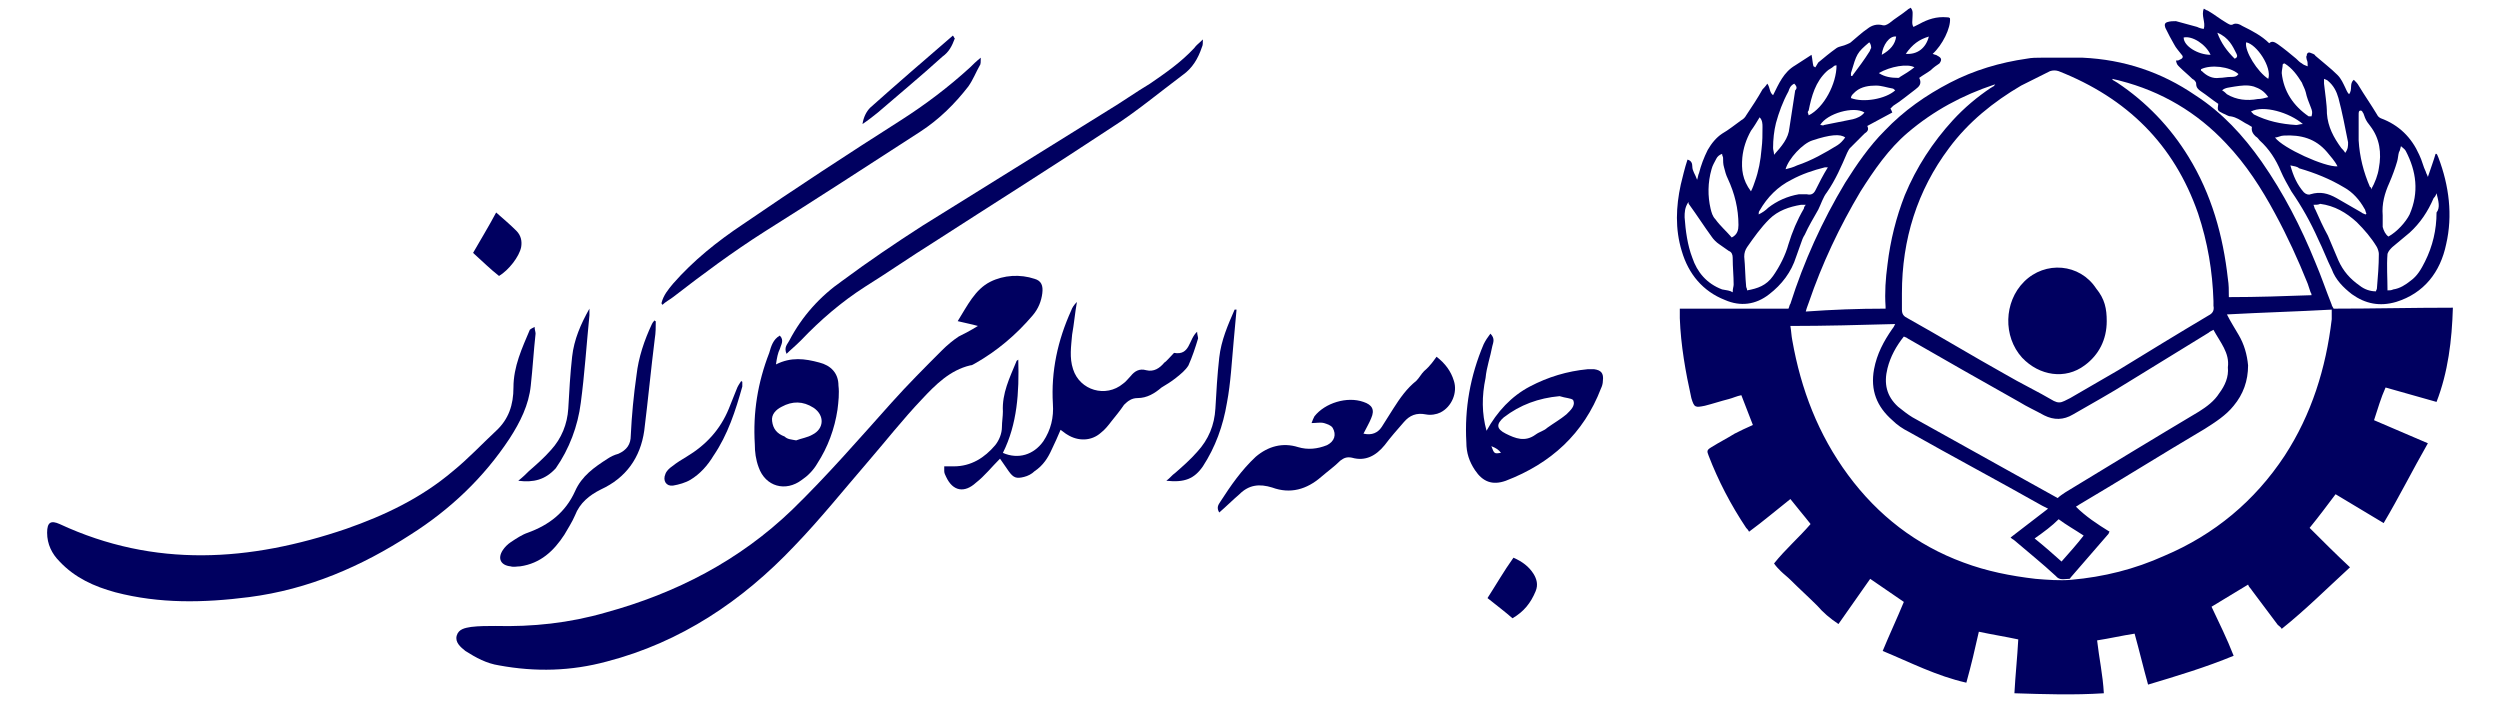
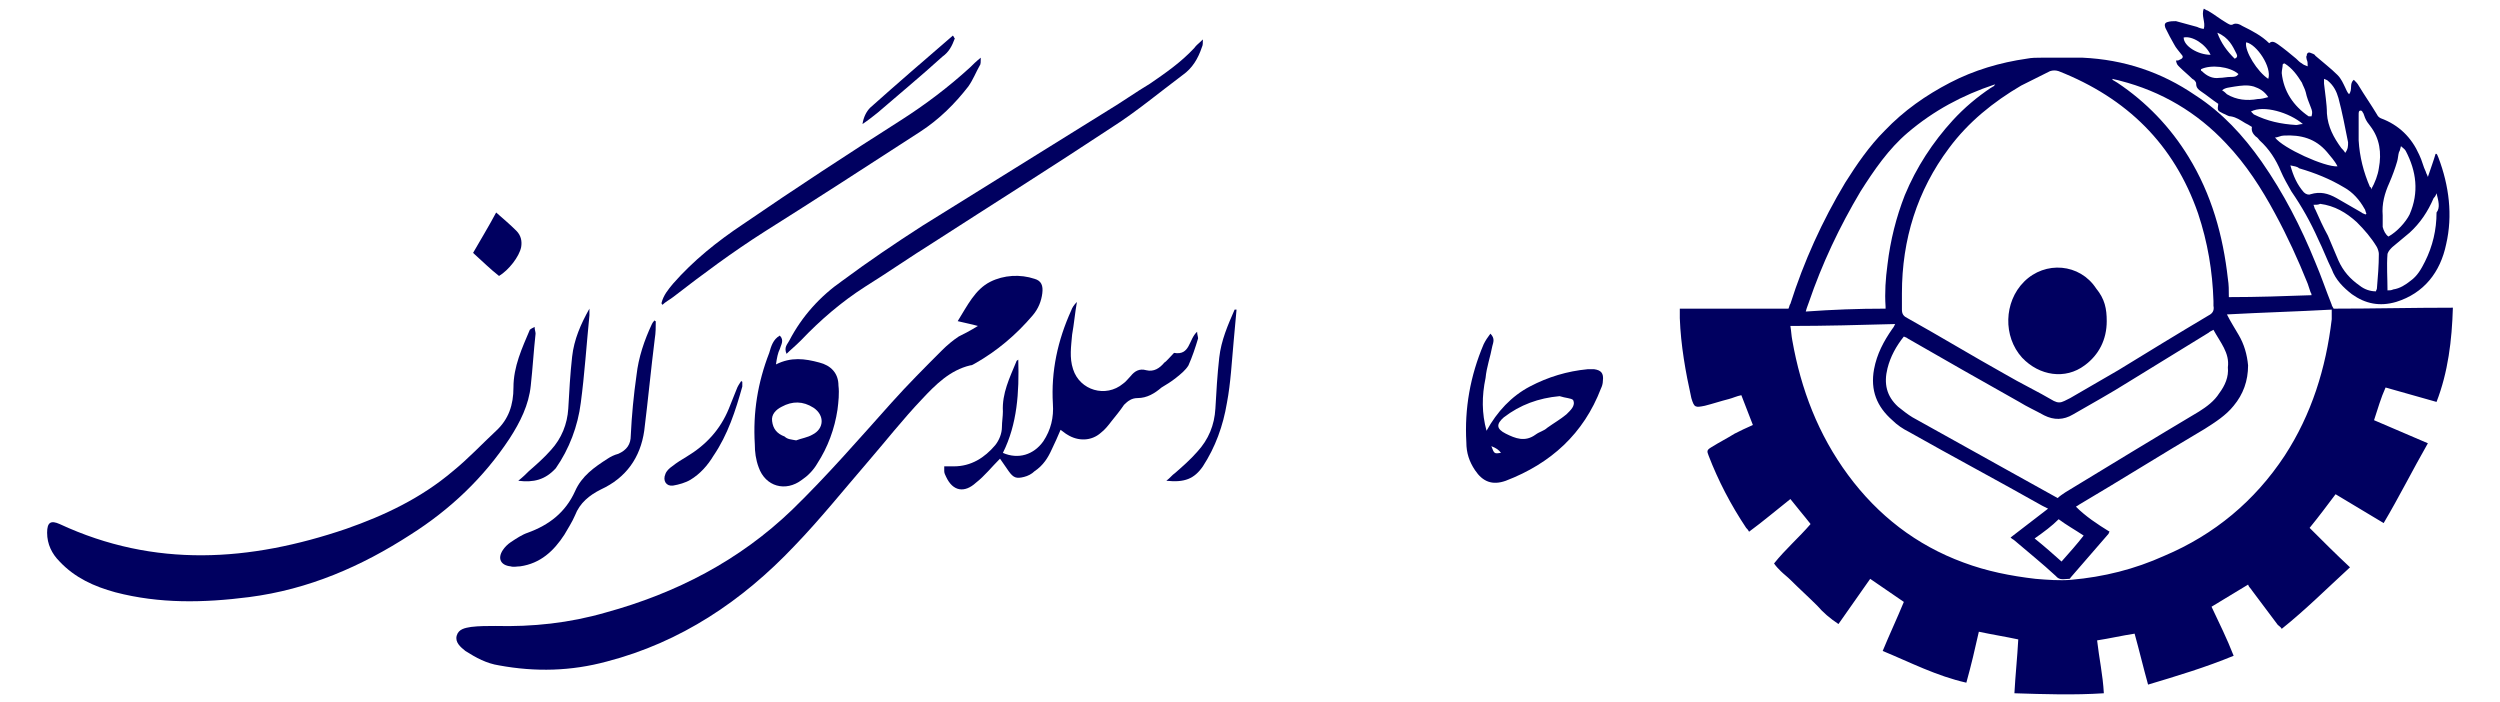
<svg xmlns="http://www.w3.org/2000/svg" version="1.1" id="Layer_1" x="0px" y="0px" viewBox="0 0 260 73" style="enable-background:new 0 0 260 73;" xml:space="preserve">
  <style type="text/css">
	.st0{fill:#000060;}
</style>
  <g>
    <g>
      <path class="st0" d="M255.1,32c-0.1,3.4-0.5,6.7-1.7,9.8c-1.8-0.5-3.5-1-5.3-1.5c-0.5,1.1-0.8,2.2-1.2,3.4    c1.9,0.8,3.7,1.6,5.6,2.4c-1.6,2.8-3,5.6-4.6,8.3c-1.7-1-3.3-2-5-3c-0.9,1.2-1.8,2.4-2.7,3.5c1.4,1.4,2.7,2.7,4.2,4.1    c-2.4,2.2-4.6,4.4-7.1,6.4c-0.1-0.2-0.3-0.3-0.4-0.4c-0.9-1.2-1.8-2.4-2.7-3.6c-0.1-0.2-0.3-0.3-0.4-0.6c-1.3,0.8-2.5,1.5-3.8,2.3    c0.8,1.7,1.6,3.3,2.3,5.1c-2.9,1.2-5.9,2.1-8.9,3c-0.5-1.8-0.9-3.5-1.4-5.3c-1.3,0.2-2.6,0.5-3.9,0.7c0.2,1.8,0.6,3.6,0.7,5.5    c-3.1,0.2-6.2,0.1-9.3,0c0.1-1.9,0.3-3.7,0.4-5.6c-1.4-0.3-2.7-0.5-4.1-0.8c-0.4,1.8-0.8,3.5-1.3,5.3c-3.1-0.7-5.8-2.1-8.7-3.3    c0.7-1.7,1.5-3.4,2.2-5.1c-1.2-0.8-2.3-1.6-3.5-2.4c-1.1,1.6-2.2,3.1-3.3,4.7c-0.9-0.6-1.6-1.2-2.2-1.9c-0.9-0.9-1.9-1.8-2.8-2.7    c-0.3-0.3-0.7-0.6-1-0.9c-0.2-0.2-0.5-0.5-0.7-0.8c1.2-1.5,2.6-2.7,3.8-4.1c-0.7-0.9-1.4-1.7-2.1-2.6c-1.4,1.1-2.8,2.3-4.3,3.4    c-0.1-0.2-0.2-0.3-0.3-0.4c-1.6-2.4-2.9-4.9-3.9-7.5c-0.2-0.5-0.2-0.6,0.3-0.9c0.8-0.5,1.6-0.9,2.4-1.4c0.6-0.3,1.2-0.6,1.9-0.9    c-0.4-1-0.8-2.1-1.2-3.1c-0.5,0.1-0.9,0.3-1.3,0.4c-0.8,0.2-1.7,0.5-2.5,0.7c-1,0.2-1.1,0.2-1.4-0.8c-0.6-2.7-1.1-5.5-1.2-8.3    c0-0.2,0-0.5,0-0.7c0-0.1,0-0.1,0-0.3c1.3,0,2.5,0,3.8,0c1.2,0,2.5,0,3.7,0c1.3,0,2.5,0,3.8,0c0.1-0.2,0.1-0.4,0.2-0.5    c1.4-4.4,3.3-8.6,5.7-12.6c1.2-1.9,2.5-3.8,4.1-5.4c2-2.1,4.3-3.7,6.8-5s5.2-2.1,8-2.5c0.5-0.1,1-0.1,1.5-0.1c1.4,0,2.9,0,4.3,0    c4.3,0.2,8.2,1.5,11.7,3.9c2.8,1.8,5,4.2,6.9,6.9c2.3,3.3,4.1,6.8,5.6,10.5c0.6,1.4,1.1,2.9,1.7,4.4c0,0.1,0.1,0.2,0.2,0.4    C246.9,32.1,250.9,32,255.1,32z M197.8,30.5c0,0.6,0,1.1,0,1.7c0,0.5,0.2,0.7,0.6,0.9c3.4,1.9,6.7,3.9,10.1,5.8    c1.7,1,3.4,1.8,5.1,2.8c0.4,0.2,0.7,0.2,1.1,0c0.2-0.1,0.4-0.2,0.6-0.3c1.7-1,3.3-1.9,5-2.9c3.1-1.9,6.2-3.8,9.4-5.7    c0.4-0.2,0.6-0.5,0.5-1c0-0.1,0-0.3,0-0.5c-0.1-3.1-0.6-6.1-1.6-9.1c-2.5-7.2-7.4-12-14.5-14.8c-0.3-0.1-0.6-0.1-0.9,0    c-1,0.5-2,1-3,1.5c-2.9,1.7-5.5,3.8-7.5,6.5C199.4,19.8,197.8,24.9,197.8,30.5z M219.4,55.3c-0.1,0.1-0.1,0.2-0.1,0.2    c-1.3,1.5-2.6,3-3.9,4.5c-0.1,0.1-0.1,0.2-0.2,0.2c-0.5,0-1,0.2-1.4-0.3c-1.4-1.3-2.9-2.5-4.3-3.7c-0.1-0.1-0.2-0.1-0.4-0.3    c1.3-1,2.6-2,3.9-3c-0.2-0.1-0.4-0.2-0.6-0.3c-4.6-2.6-9.3-5.1-13.9-7.7c-0.6-0.3-1.2-0.7-1.7-1.2c-1.6-1.4-2.3-3.1-1.9-5.3    c0.3-1.6,1-2.9,1.9-4.2c0.1-0.1,0.2-0.3,0.3-0.5c-3.7,0.1-7.3,0.2-10.9,0.2c0.1,0.6,0.1,1,0.2,1.5c0.9,5.1,2.7,9.8,5.8,14    s7.1,7.3,12,9.1c2.4,0.9,4.9,1.4,7.5,1.7c1.2,0.1,2.5,0.2,3.7,0.1c3.4-0.3,6.6-1.1,9.7-2.5c5.2-2.2,9.4-5.7,12.5-10.4    c2.8-4.3,4.3-9.1,4.9-14.2c0-0.3,0-0.7,0-1c-3.6,0.2-7.2,0.3-10.9,0.5c0.4,0.8,0.8,1.4,1.2,2.1c0.6,1,0.9,2.1,1,3.2    c0,1.6-0.5,3-1.5,4.2c-0.8,1-1.9,1.7-3,2.4c-4.4,2.6-8.7,5.3-13.1,7.9c-0.1,0.1-0.2,0.1-0.3,0.2C216.9,53.7,218.1,54.5,219.4,55.3    z M230.2,34.3c-0.2,0.1-0.4,0.2-0.5,0.3c-2.8,1.7-5.5,3.4-8.3,5.1c-1.9,1.2-3.9,2.3-5.8,3.4c-1,0.6-2,0.6-3,0.1    c-0.9-0.5-1.8-0.9-2.6-1.4c-3.9-2.2-7.8-4.4-11.6-6.6c-0.1-0.1-0.2-0.1-0.4-0.2c-0.8,1-1.4,2.1-1.7,3.3c-0.4,1.6-0.1,2.9,1.1,4    c0.5,0.4,1,0.8,1.5,1.1c3.2,1.8,6.5,3.6,9.7,5.4c1.8,1,3.6,2,5.4,3c0.2-0.2,0.5-0.4,0.8-0.6c4.6-2.8,9.2-5.6,13.9-8.4    c0.8-0.5,1.6-1.1,2.1-1.9c0.6-0.8,1-1.7,0.9-2.7C231.9,36.7,230.9,35.6,230.2,34.3z M240.4,30.7c0-0.2-0.1-0.3-0.1-0.3    c-0.1-0.3-0.2-0.6-0.3-0.9c-1-2.5-2.1-4.9-3.4-7.3c-1.4-2.6-3-5.1-5.1-7.3c-3-3.2-6.7-5.4-11-6.5c-0.3-0.1-0.5-0.1-0.8-0.2v0.1    c0.2,0.1,0.3,0.2,0.5,0.3c3,2,5.5,4.6,7.4,7.7c2.4,3.9,3.6,8.2,4.1,12.7c0.1,0.6,0.1,1.2,0.1,1.9    C234.8,30.9,237.6,30.8,240.4,30.7z M196.1,32.1c0-0.1,0-0.2,0-0.2c-0.1-1.5,0-2.9,0.2-4.4c0.3-2.5,0.9-4.9,1.8-7.2    c1.2-2.9,2.9-5.5,5-7.8c1.2-1.3,2.5-2.4,4-3.4c0.1,0,0.1-0.1,0.2-0.1c0.1-0.1,0.1-0.1,0.2-0.2c-0.1,0-0.1,0-0.1,0    c-3.3,1.1-6.3,2.7-9,5c-2,1.7-3.5,3.9-4.9,6.1c-2.2,3.7-4,7.5-5.4,11.6c-0.1,0.3-0.2,0.5-0.3,0.9    C190.6,32.2,193.2,32.1,196.1,32.1z M211.6,56c1,0.8,1.9,1.6,2.8,2.4c0.8-0.9,1.6-1.8,2.3-2.7c-0.9-0.6-1.8-1.1-2.6-1.7    C213.4,54.7,212.6,55.3,211.6,56z" />
      <path class="st0" d="M234.2,13.2c-0.3-0.2-0.5-0.3-0.7-0.4c-0.5-0.3-0.9-0.6-1.5-0.7c-0.3,0-0.5-0.2-0.8-0.3    c-0.6-0.3-0.6-0.3-0.5-1c-0.6-0.4-1.2-0.9-1.8-1.3c-0.3-0.2-0.5-0.4-0.5-0.8c0-0.2-0.2-0.4-0.4-0.5c-0.4-0.4-0.9-0.8-1.3-1.2    c-0.3-0.3-0.3-0.3-0.4-0.7c0.1,0,0.3,0,0.4-0.1c0.3-0.1,0.4-0.3,0.2-0.5c-0.3-0.4-0.6-0.7-0.8-1.1c-0.3-0.5-0.6-1.1-0.9-1.7    c-0.1-0.3-0.1-0.5,0.2-0.6c0.3-0.1,0.6-0.1,0.9-0.1c0.7,0.2,1.5,0.4,2.2,0.6c0.2,0.1,0.5,0.2,0.7,0.2c0.2-0.7-0.3-1.4,0-2.1    c0.2,0.1,0.3,0.2,0.4,0.2c0.7,0.4,1.3,0.9,2,1.3c0.2,0.1,0.4,0.3,0.7,0.1c0.3-0.1,0.6,0,0.9,0.2c1,0.5,2,1,2.8,1.8    c0.3-0.3,0.6-0.1,0.9,0.1c0.7,0.5,1.3,1,1.9,1.5c0.2,0.2,0.4,0.4,0.6,0.5c0.1,0.1,0.3,0.2,0.6,0.3c0-0.3,0-0.5-0.1-0.7    c0-0.1-0.1-0.3,0-0.4c0-0.3,0.2-0.4,0.4-0.3s0.4,0.1,0.5,0.3c0.8,0.7,1.6,1.3,2.3,2c0.4,0.4,0.6,0.9,0.8,1.3    c0.1,0.2,0.2,0.5,0.4,0.7c0.4-0.5,0-1.1,0.5-1.5c0.2,0.2,0.4,0.4,0.5,0.6c0.6,1,1.3,2,1.9,3c0.1,0.2,0.2,0.3,0.4,0.4    c1.9,0.7,3.2,2,4,3.8c0.3,0.6,0.4,1.2,0.7,1.8c0,0.1,0.1,0.2,0.2,0.5c0.3-0.9,0.6-1.7,0.8-2.4h0.1c0.1,0.1,0.1,0.2,0.2,0.4    c1.1,2.9,1.5,6,0.8,9c-0.6,2.9-2.3,5.1-5.2,6c-1.7,0.5-3.2,0.2-4.6-0.8c-0.9-0.7-1.7-1.5-2.1-2.6c-0.5-1-0.9-2.1-1.4-3.1    c-0.8-1.8-1.7-3.4-2.8-5c-0.4-0.7-0.8-1.4-1.1-2.1c-0.5-1.2-1.2-2.3-2.2-3.2c-0.1-0.1-0.2-0.3-0.4-0.4    C234.4,14,234.1,13.7,234.2,13.2z M240.6,21.3c0.1,0.2,0.1,0.4,0.2,0.5c0.4,0.9,0.8,1.8,1.3,2.7c0.4,0.9,0.7,1.7,1.1,2.6    c0.5,1.1,1.2,1.9,2.2,2.6c0.5,0.4,1.1,0.6,1.7,0.6c0-0.1,0.1-0.2,0.1-0.3c0.1-1.2,0.2-2.4,0.2-3.6c0-0.2-0.1-0.5-0.2-0.7    c-0.6-1-1.3-1.8-2.1-2.6c-1.1-1-2.3-1.7-3.8-1.9C241.1,21.3,240.9,21.3,240.6,21.3z M253.4,20.1c-0.1,0.3-0.2,0.4-0.3,0.5    c-0.6,1.4-1.4,2.6-2.5,3.6c-0.6,0.5-1.2,1-1.8,1.5c-0.2,0.2-0.4,0.4-0.5,0.7c-0.1,1.3,0,2.5,0,3.8c0.2,0,0.4,0,0.6-0.1    c0.7-0.1,1.3-0.5,1.8-0.9c0.7-0.5,1.1-1.2,1.5-2c0.8-1.6,1.2-3.3,1.2-5.1C253.8,21.6,253.6,20.9,253.4,20.1z M248.4,24.6    c0.9-0.5,1.8-1.5,2.2-2.3c1-2.3,0.7-4.5-0.4-6.6c-0.1-0.2-0.3-0.3-0.5-0.5c-0.1,0.3-0.1,0.5-0.2,0.6c-0.1,0.3-0.1,0.7-0.2,1    c-0.2,0.7-0.5,1.5-0.8,2.2c-0.5,1.1-0.8,2.2-0.7,3.4c0,0.4,0,0.8,0,1.2C247.9,24,248.1,24.4,248.4,24.6z M238.2,17.2    c0.3,1.1,0.7,2,1.4,2.8c0.2,0.2,0.5,0.3,0.7,0.2c1-0.3,1.8-0.1,2.7,0.4s1.7,1,2.6,1.5c0.1,0.1,0.2,0.1,0.4,0.2c0,0,0.1,0,0.1-0.1    c-0.1-0.2-0.1-0.4-0.2-0.5c-0.5-0.9-1.2-1.7-2.1-2.2c-1.5-0.9-3-1.5-4.7-2C238.9,17.3,238.6,17.3,238.2,17.2z M246.6,19.7    c0.4-0.7,0.7-1.5,0.8-2.2c0.3-1.6,0.1-3.1-0.9-4.4c-0.1-0.1-0.2-0.3-0.3-0.4c-0.2-0.3-0.3-0.6-0.4-0.9c-0.1-0.1-0.1-0.3-0.3-0.3    s-0.2,0.2-0.2,0.4c0,0.1,0,0.1,0,0.2c0,0.8,0,1.7,0,2.5c0.1,1.7,0.5,3.3,1.2,4.9C246.6,19.4,246.6,19.5,246.6,19.7z M243.1,17.3    c-0.3-0.6-0.7-1-1.1-1.5c-1.2-1.4-2.7-1.8-4.5-1.7c-0.3,0-0.6,0.2-0.9,0.2C237.4,15.4,241.8,17.4,243.1,17.3z M243.9,15.9    c0.3-0.4,0.3-0.7,0.3-1.1c-0.3-1.5-0.6-3.1-1-4.6c-0.2-0.7-0.5-1.3-1.1-1.8c-0.1-0.1-0.2-0.1-0.4-0.2c0,0.2,0,0.4,0,0.5    c0.1,1,0.3,2.1,0.3,3.1c0.1,1.4,0.7,2.5,1.5,3.6C243.6,15.5,243.8,15.7,243.9,15.9z M237.6,6.6c-0.1,0-0.1,0-0.2,0.1    c0,0.3-0.1,0.6-0.1,0.9c0.2,1.9,1.2,3.4,2.8,4.5c0.1,0,0.2,0,0.3,0c0.1-0.4,0.1-0.5-0.1-1c-0.2-0.5-0.4-1-0.5-1.5    c-0.1-0.4-0.3-0.7-0.4-1C238.9,7.8,238.4,7.1,237.6,6.6z M234.1,11.6c0.1,0.1,0.2,0.2,0.3,0.3c1.4,0.7,2.8,1,4.4,1.1    c0.2,0,0.4-0.1,0.7-0.1C238.1,11.7,235.4,10.9,234.1,11.6z M231.1,9.4c0.2,0.1,0.4,0.3,0.5,0.4c1,0.6,2.1,0.7,3.2,0.5    c0.4,0,0.7-0.1,1.1-0.2c-0.4-0.6-0.9-0.9-1.5-1.1c-0.7-0.2-1.3-0.1-2,0C231.9,9.1,231.4,9.1,231.1,9.4z M235.9,8.2    c0.4-1.2-1.2-3.6-2.3-3.8C233.4,5.3,234.8,7.5,235.9,8.2z M228.9,7.2c0,0.1,0,0.2,0.1,0.2c0.5,0.5,1.1,0.8,1.8,0.7    c0.4,0,0.8-0.1,1.2-0.1c0.3,0,0.6,0,0.8-0.3C231.9,6.9,229.9,6.7,228.9,7.2z M229.9,5.7c-0.5-1.1-1.9-2-2.8-1.8    C227.1,4.8,228.6,5.7,229.9,5.7z M230.6,3.4c0.4,1.1,1,1.9,1.8,2.7c0.3-0.1,0.3-0.3,0.2-0.5C232.2,4.8,231.8,3.9,230.6,3.4z" />
-       <path class="st0" d="M183.8,8.7c0.3,0.4,0.2,0.9,0.6,1.2c0.6-1.2,1.1-2.4,2.3-3.1c0.6-0.4,1.1-0.7,1.7-1.1    c0.1,0.5,0.1,0.8,0.2,1.2c0.1,0,0.1,0.1,0.2,0.1c0.1-0.2,0.2-0.3,0.3-0.5c0.6-0.5,1.2-1,1.9-1.5c0.3-0.2,0.7-0.2,1.1-0.4    c0.2-0.1,0.3-0.1,0.5-0.3c0.5-0.4,1-0.9,1.6-1.3c0.5-0.4,1-0.5,1.5-0.4c0.3,0.1,0.5,0,0.8-0.2c0.6-0.5,1.3-0.9,1.9-1.4    c0.1-0.1,0.2-0.1,0.3-0.2c0.3,0.3,0.2,0.7,0.2,1s-0.1,0.7,0.1,1c0.2-0.1,0.4-0.2,0.6-0.3c0.9-0.5,1.8-0.8,2.9-0.7    c0.1,0,0.2,0,0.3,0.1c0.1,1-0.8,2.8-1.8,3.7c0.2,0.1,0.4,0.1,0.5,0.2c0.4,0.2,0.5,0.4,0.2,0.8c-0.3,0.2-0.6,0.4-0.9,0.7    c-0.4,0.3-0.8,0.5-1.2,0.8c0.3,0.6,0,0.9-0.4,1.2c-0.8,0.6-1.5,1.2-2.3,1.7c-0.1,0.1-0.2,0.2-0.3,0.3c0.1,0.1,0.1,0.2,0.2,0.4    c-0.9,0.5-1.7,0.9-2.6,1.4c0.2,0.4,0,0.6-0.3,0.8c-0.5,0.5-1,1-1.5,1.5c-0.1,0.1-0.2,0.3-0.3,0.5c-0.6,1.4-1.2,2.8-2.1,4.1    c-0.4,0.5-0.6,1.2-0.9,1.8c-0.5,0.9-1,1.7-1.4,2.6c-0.2,0.3-0.3,0.6-0.4,0.9c-0.2,0.5-0.3,0.9-0.5,1.4c-0.5,1.6-1.5,2.9-2.8,3.9    c-1.4,1.1-3,1.3-4.6,0.6c-2.3-0.9-3.8-2.7-4.5-5.1c-0.7-2.3-0.6-4.6-0.1-6.9c0.2-0.8,0.4-1.7,0.7-2.6c0.4,0.1,0.5,0.4,0.5,0.7    c0,0.5,0.3,0.8,0.5,1.4c0.1-0.3,0.1-0.5,0.2-0.7c0.2-0.8,0.5-1.6,0.9-2.4c0.4-0.7,0.9-1.3,1.5-1.7c0.7-0.4,1.3-0.9,2-1.4    c0.2-0.1,0.4-0.3,0.5-0.5c0.6-0.9,1.2-1.8,1.7-2.7C183.4,9.2,183.6,9,183.8,8.7z M187.8,21.3c-0.2,0-0.4,0-0.5,0    c-1.2,0.2-2.4,0.6-3.3,1.5c-0.9,0.9-1.6,1.9-2.3,2.9c-0.2,0.3-0.3,0.6-0.3,1c0.1,1,0.1,2.1,0.2,3.1c0,0.1,0.1,0.2,0.1,0.4    c1.1-0.2,2-0.5,2.7-1.5s1.3-2.2,1.6-3.3c0.4-1.3,0.9-2.5,1.6-3.7C187.6,21.7,187.6,21.5,187.8,21.3z M180.2,30.4    c0-0.4,0.1-0.6,0.1-0.8c0-0.9-0.1-1.8-0.1-2.8c0-0.3-0.1-0.6-0.4-0.7c-0.3-0.2-0.7-0.5-1-0.7s-0.6-0.5-0.8-0.8    c-0.8-1.1-1.5-2.2-2.3-3.3c-0.1-0.1-0.1-0.2-0.1-0.3c-0.4,0.6-0.4,1.1-0.4,1.6c0.1,1.4,0.3,2.9,0.8,4.2c0.5,1.5,1.5,2.7,3.1,3.3    C179.6,30.2,179.9,30.2,180.2,30.4z M180.1,24.7c0.6-0.3,0.7-0.8,0.7-1.3c0-1.7-0.4-3.3-1.1-4.8c-0.2-0.4-0.3-0.8-0.4-1.2    c-0.1-0.3-0.1-0.7-0.1-1c0-0.1-0.1-0.2-0.1-0.4c-0.3,0.1-0.5,0.3-0.6,0.5c-0.2,0.4-0.4,0.7-0.5,1.1c-0.4,1.4-0.4,2.8-0.1,4.1    c0.1,0.4,0.2,0.8,0.5,1.1C178.9,23.5,179.6,24.1,180.1,24.7z M190.1,17.4c-0.2,0-0.3,0-0.3,0c-1.2,0.3-2.4,0.7-3.5,1.3    c-1.4,0.7-2.5,1.8-3.3,3.2c-0.1,0.1-0.1,0.3-0.1,0.4c0.4-0.2,0.7-0.4,1-0.7c0.9-0.7,2-1.2,3.2-1.4c0.3,0,0.5,0,0.8,0    c0.4,0.1,0.7,0,0.9-0.4C189.2,19,189.6,18.2,190.1,17.4z M182.1,19.9c0.2-0.4,0.3-0.7,0.4-1c0.4-1.1,0.6-2.2,0.7-3.4    c0.1-0.8,0.1-1.5,0.1-2.3c0-0.3,0-0.7-0.3-1c-0.3,0.5-0.6,1-0.9,1.4c-0.5,0.9-0.8,1.8-0.9,2.8C181.1,17.6,181.2,18.7,182.1,19.9z     M191.9,14.3c-0.5-0.4-1.6-0.3-3.4,0.3c-1,0.3-2.5,1.9-2.8,3c0.4-0.1,0.8-0.2,1.2-0.4c1.5-0.5,2.9-1.3,4.2-2.1    C191.4,14.9,191.6,14.7,191.9,14.3z M186.6,8.7c-0.4,0.2-0.5,0.5-0.6,0.8c-0.6,1.1-1,2.2-1.3,3.3c-0.2,0.8-0.3,1.7-0.3,2.6    c0,0.2,0.1,0.4,0.1,0.7c0.8-0.9,1.5-1.7,1.6-2.8c0.2-1.3,0.4-2.6,0.6-3.9C186.9,9.2,186.9,9,186.6,8.7z M188.1,12    c1.6-0.8,2.9-3.3,2.9-5.2c-0.1,0-0.2,0-0.3,0.1c-0.2,0.2-0.5,0.3-0.7,0.5c-1.2,1.1-1.6,2.6-1.9,4.1    C187.9,11.7,188.1,11.8,188.1,12z M197.1,9.4c-0.1-0.1-0.2-0.2-0.3-0.2c-0.6-0.1-1.1-0.3-1.7-0.3c-0.7,0-1.5,0.1-2.1,0.6    c-0.2,0.2-0.5,0.4-0.5,0.7C193.8,10.7,196.1,10.3,197.1,9.4z M193.9,11.7c-1.1-0.7-3.9,0.1-4.6,1.3c0.2,0,0.3,0.1,0.4,0    c1-0.2,2-0.4,3-0.6C193.1,12.3,193.6,12.1,193.9,11.7z M195.4,7.6c0.6,0.4,1.3,0.5,2,0.5c0.1,0,0.1,0,0.2-0.1c0.5-0.3,1-0.6,1.5-1    C198.4,6.6,196.6,6.9,195.4,7.6z M194.4,4.4c-1.3,1.1-1.3,1.2-1.9,3.2c0,0.1,0,0.2,0,0.3c0.1,0,0.2,0,0.2-0.1    c0.6-0.8,1.2-1.6,1.7-2.4c0.1-0.1,0.1-0.3,0.2-0.4C194.6,4.9,194.6,4.6,194.4,4.4z M198.2,5.6c1.2,0.1,2.1-0.6,2.4-1.8    C199.6,4.1,198.9,4.6,198.2,5.6z M197.2,3.8c-0.7-0.1-1.4,0.9-1.5,1.9C196.6,5.2,197.1,4.6,197.2,3.8z" />
      <path class="st0" d="M219.1,33.4c0,1.9-0.8,3.5-2.3,4.6c-2,1.5-4.7,1.1-6.5-0.8c-2-2.2-1.9-5.8,0.2-7.9c2.2-2.2,5.8-1.9,7.5,0.7    C218.9,31.1,219.1,32.1,219.1,33.4z" />
    </g>
    <g>
      <path class="st0" d="M101.7,33.9c-0.7-0.2-1.3-0.3-2.1-0.5c1-1.6,1.8-3.3,3.4-4.1c1.4-0.7,3.1-0.8,4.6-0.3    c0.7,0.2,0.9,0.7,0.8,1.5s-0.4,1.6-1,2.3c-1.7,2-3.7,3.7-6,5c-0.2,0.1-0.3,0.2-0.5,0.2c-2.1,0.5-3.6,2-5,3.5    c-2,2.1-3.8,4.4-5.7,6.6c-2.5,2.9-4.9,5.9-7.6,8.7c-5.4,5.7-11.8,10-19.5,12c-3.7,1-7.4,1.1-11.2,0.4c-1.3-0.2-2.4-0.8-3.5-1.5    c-0.5-0.4-1.1-0.9-0.9-1.6c0.2-0.7,0.9-0.8,1.5-0.9c0.8-0.1,1.7-0.1,2.5-0.1c3.9,0.1,7.7-0.3,11.5-1.4c7.3-2,13.9-5.4,19.4-10.7    c3.6-3.5,6.9-7.3,10.3-11.1c1.7-1.9,3.5-3.7,5.3-5.5c0.5-0.5,1.1-1,1.7-1.4C100.3,34.7,100.9,34.4,101.7,33.9z" />
      <path class="st0" d="M55.6,34c0,0.3,0.1,0.5,0.1,0.7c-0.2,1.8-0.3,3.6-0.5,5.4c-0.2,2-1.1,3.8-2.2,5.5c-2.7,4.1-6.2,7.4-10.3,10    c-5.1,3.3-10.6,5.7-16.8,6.5c-4.7,0.6-9.3,0.7-13.9-0.5c-2.2-0.6-4.2-1.5-5.8-3.2c-0.8-0.8-1.3-1.8-1.3-3c0-1.1,0.4-1.3,1.3-0.9    C16.1,59.1,26,58.4,36,55c4-1.4,7.8-3.2,11.1-6c1.6-1.3,3-2.8,4.5-4.2c1.3-1.2,1.8-2.7,1.8-4.5c0-2.2,0.9-4.1,1.7-6    C55.2,34.2,55.4,34.1,55.6,34z" />
      <path class="st0" d="M81.8,36.8c-0.3-0.7,0.1-1,0.3-1.4c1.3-2.5,3.2-4.6,5.5-6.2c2.7-2,5.5-3.9,8.3-5.7c6.4-4,12.9-8,19.3-12    c1.5-0.9,2.9-1.9,4.4-2.8c1.6-1.1,3.2-2.2,4.6-3.7c0.2-0.3,0.5-0.5,0.9-0.9c0,0.4,0,0.6-0.1,0.8c-0.4,1.2-1,2.2-2,2.9    c-2.4,1.8-4.8,3.8-7.3,5.4c-6.2,4.1-12.4,8-18.6,12c-2.4,1.5-4.7,3.1-7.1,4.6c-2.5,1.6-4.7,3.5-6.7,5.6    C82.7,36,82.2,36.4,81.8,36.8z" />
      <path class="st0" d="M122.1,36.7c1.7,0.3,1.5-1.4,2.4-2.2c0,0.3,0.1,0.5,0.1,0.7c-0.3,1-0.6,1.9-1,2.8c-0.3,0.5-0.8,0.9-1.3,1.3    c-0.5,0.4-1,0.7-1.5,1c-0.7,0.6-1.5,1.1-2.5,1.1c-0.6,0-1,0.3-1.4,0.7c-0.4,0.6-0.9,1.2-1.3,1.7c-0.3,0.4-0.7,0.9-1.1,1.2    c-1,0.9-2.4,0.9-3.5,0.2c-0.2-0.1-0.4-0.3-0.7-0.5c-0.3,0.7-0.6,1.4-0.9,2c-0.4,0.9-0.9,1.7-1.8,2.3c-0.3,0.3-0.7,0.5-1.1,0.6    c-0.8,0.2-1.1,0.1-1.6-0.6c-0.3-0.4-0.6-0.9-0.9-1.3c-0.9,0.9-1.6,1.8-2.5,2.5c-1.2,1.1-2.4,0.9-3.1-0.6c-0.1-0.2-0.2-0.4-0.2-0.6    c0-0.1,0-0.3,0-0.5c0.3,0,0.7,0,1,0c1.8,0,3.2-0.9,4.3-2.2c0.4-0.5,0.7-1.2,0.7-1.9c0-0.5,0.1-1.1,0.1-1.6    c-0.1-1.9,0.7-3.5,1.4-5.2c0-0.1,0.1-0.1,0.2-0.2c0.1,3.4-0.1,6.7-1.6,9.7c1.6,0.7,3.2,0.2,4.2-1.2c0.8-1.2,1.1-2.5,1-3.9    c-0.2-3.4,0.5-6.6,1.9-9.7c0.1-0.3,0.3-0.6,0.6-0.9c-0.2,1.1-0.3,2.3-0.5,3.4c-0.1,1.2-0.3,2.4,0.1,3.6c0.7,2.2,3.4,3,5.2,1.5    c0.3-0.2,0.5-0.5,0.8-0.8c0.4-0.5,0.9-0.8,1.6-0.6c0.8,0.2,1.4-0.2,1.9-0.8C121.3,37.6,121.7,37.1,122.1,36.7z" />
-       <path class="st0" d="M149.4,37.1c0.9,0.7,1.5,1.5,1.8,2.5c0.4,1.2-0.2,2.7-1.4,3.3c-0.4,0.2-1,0.3-1.5,0.2c-1-0.2-1.7,0.1-2.3,0.8    c-0.7,0.8-1.4,1.6-2,2.4c-0.9,1.1-2,1.7-3.4,1.3c-0.5-0.1-0.8,0-1.2,0.3c-0.6,0.6-1.3,1.1-2,1.7c-1.5,1.3-3.2,1.8-5.1,1.1    c-1.3-0.4-2.4-0.3-3.4,0.7c-0.7,0.6-1.4,1.3-2.1,1.9c-0.3-0.5-0.1-0.8,0.1-1.1c1.1-1.7,2.2-3.3,3.7-4.7c1.3-1.1,2.8-1.5,4.4-1    c1,0.3,2,0.2,3-0.2c0.8-0.4,1-1.1,0.6-1.8c-0.2-0.3-0.6-0.4-0.9-0.5c-0.4-0.1-0.8,0-1.3,0c0.1-0.3,0.2-0.5,0.3-0.7    c1.1-1.4,3.4-2.1,5.1-1.5c0.9,0.3,1.2,0.8,0.8,1.7c-0.2,0.5-0.5,1-0.8,1.6c0.9,0.2,1.5-0.1,1.9-0.7c0.4-0.6,0.8-1.3,1.2-1.9    c0.7-1.1,1.4-2.1,2.4-2.9c0.3-0.3,0.5-0.7,0.8-1C148.8,38,149.1,37.5,149.4,37.1z" />
      <path class="st0" d="M154.6,44.8c1.1-2,2.6-3.6,4.5-4.6s3.9-1.6,6-1.8c0.2,0,0.4,0,0.7,0c0.7,0.1,1,0.4,0.9,1.2    c0,0.3-0.1,0.6-0.2,0.8c-1.8,4.7-5.2,7.8-9.9,9.6c-1.4,0.5-2.4,0.1-3.2-1.1c-0.6-0.9-0.9-1.8-0.9-2.9c-0.2-3.5,0.4-6.9,1.8-10.2    c0.2-0.4,0.4-0.7,0.7-1.1c0.5,0.5,0.3,0.9,0.2,1.3c-0.2,1.1-0.6,2.2-0.7,3.3C154.1,41.2,154.1,43,154.6,44.8z M162.2,41.2    c-2.2,0.2-4.1,0.9-5.8,2.2c-0.8,0.7-0.8,1.2,0.2,1.7s2,0.9,3.1,0.1c0.4-0.3,0.9-0.4,1.2-0.7c0.7-0.5,1.4-0.9,2-1.4    c0.4-0.4,1-0.9,0.7-1.5C163.4,41.4,162.8,41.4,162.2,41.2z M155.1,46.4c0.3,0.8,0.3,0.8,1,0.7C155.9,46.8,155.6,46.6,155.1,46.4z" />
      <path class="st0" d="M80.7,37.9c1.6-0.8,3-0.6,4.5-0.2c1.2,0.3,2,1.1,2,2.4c0.1,0.8,0,1.7-0.1,2.5c-0.3,2-1,3.9-2.1,5.6    c-0.4,0.7-1,1.3-1.6,1.7c-1.7,1.3-3.8,0.7-4.5-1.3c-0.3-0.8-0.4-1.6-0.4-2.4c-0.2-3.3,0.3-6.4,1.5-9.5c0.2-0.7,0.4-1.4,1.1-1.8    c0.5,0.5,0.1,1,0,1.4C80.9,36.7,80.8,37.2,80.7,37.9z M82.8,45.8c0.5-0.2,1.2-0.3,1.7-0.6c1.2-0.6,1.3-2,0.1-2.8    c-1.1-0.7-2.2-0.7-3.3-0.1c-0.6,0.3-1.1,0.8-1,1.5c0.1,0.8,0.5,1.3,1.3,1.6C81.9,45.7,82.3,45.7,82.8,45.8z" />
      <path class="st0" d="M68.8,31.5c0.2-0.8,0.7-1.4,1.2-2c2.1-2.4,4.6-4.4,7.3-6.2c5.4-3.7,10.9-7.3,16.4-10.8    c2.5-1.6,4.9-3.4,7.2-5.5c0.3-0.3,0.6-0.6,1.1-1c0,0.4,0,0.7-0.1,0.8c-0.4,0.7-0.7,1.5-1.2,2.2c-1.4,1.8-3,3.4-5,4.7    c-5.4,3.5-10.8,7-16.2,10.4c-3.3,2.1-6.4,4.4-9.5,6.8c-0.4,0.3-0.8,0.5-1.1,0.8C68.8,31.6,68.8,31.6,68.8,31.5z" />
      <path class="st0" d="M68.2,33.4c0,0.6,0,1.2-0.1,1.8c-0.4,3.2-0.7,6.4-1.1,9.6c-0.4,2.8-1.9,4.9-4.5,6.1c-1.2,0.6-2.2,1.4-2.7,2.7    c-0.3,0.7-0.7,1.3-1.1,2c-1.1,1.7-2.5,3-4.6,3.3c-0.3,0-0.7,0.1-1,0c-1-0.1-1.4-0.8-0.8-1.7c0.2-0.3,0.5-0.6,0.8-0.8    c0.6-0.4,1.2-0.8,1.8-1c2.2-0.8,3.9-2.1,4.9-4.3c0.7-1.6,2-2.5,3.4-3.4c0.3-0.2,0.7-0.4,1.1-0.5c0.9-0.4,1.3-1,1.3-1.9    c0.1-2.1,0.3-4.2,0.6-6.3c0.2-1.8,0.8-3.6,1.6-5.3c0.1-0.2,0.2-0.3,0.3-0.4C68.1,33.4,68.1,33.4,68.2,33.4z" />
      <path class="st0" d="M53.9,50c0.5-0.4,0.8-0.7,1.1-1c0.8-0.7,1.6-1.4,2.3-2.2c1.1-1.2,1.7-2.7,1.8-4.3c0.1-1.8,0.2-3.6,0.4-5.4    c0.2-1.8,0.9-3.4,1.8-5c0,0.2,0,0.4,0,0.7c-0.3,3-0.5,6.1-0.9,9.1c-0.3,2.4-1.2,4.8-2.6,6.8C56.7,49.9,55.5,50.2,53.9,50z" />
      <path class="st0" d="M128.6,32.2c-0.1,1.1-0.2,2.2-0.3,3.3c-0.2,2.1-0.3,4.3-0.7,6.4c-0.4,2.4-1.2,4.6-2.5,6.6    c-0.9,1.3-1.9,1.7-3.8,1.5c0.4-0.3,0.6-0.6,0.9-0.8c0.8-0.7,1.6-1.4,2.3-2.2c1.2-1.3,1.8-2.8,1.9-4.5c0.1-1.8,0.2-3.5,0.4-5.3    c0.2-1.8,0.9-3.4,1.6-5C128.4,32.2,128.4,32.2,128.6,32.2z" />
      <path class="st0" d="M51.9,28.7c-0.9-0.7-1.7-1.5-2.7-2.4c0.8-1.4,1.6-2.7,2.4-4.2c0.8,0.7,1.5,1.3,2.1,1.9    c0.5,0.5,0.6,1.1,0.5,1.7C54,26.7,52.9,28.1,51.9,28.7z" />
-       <path class="st0" d="M157.4,58c0.9,0.4,1.6,0.9,2.1,1.7c0.3,0.5,0.5,1.1,0.2,1.8c-0.5,1.2-1.2,2.1-2.4,2.8    c-0.8-0.7-1.6-1.3-2.6-2.1C155.6,60.8,156.4,59.4,157.4,58z" />
      <path class="st0" d="M77.2,39.7c0,0.2,0,0.3,0,0.5c-0.7,2.5-1.5,5-3,7.2c-0.6,1-1.4,1.9-2.4,2.5c-0.5,0.3-1.2,0.5-1.8,0.6    c-0.7,0.1-1.1-0.5-0.8-1.2c0.1-0.3,0.4-0.6,0.7-0.8c0.5-0.4,1-0.7,1.5-1c2-1.2,3.5-2.8,4.4-5c0.3-0.7,0.5-1.3,0.8-2    c0.1-0.3,0.3-0.6,0.5-0.9C77.1,39.7,77.2,39.7,77.2,39.7z" />
      <path class="st0" d="M99.3,4C99,4.8,98.7,5.4,98,5.9c-2.2,2-4.5,3.9-6.7,5.8c-0.5,0.4-1,0.8-1.6,1.2c0.1-0.7,0.4-1.3,0.8-1.7    c2.8-2.5,5.7-5,8.6-7.5C99.2,3.8,99.2,3.9,99.3,4z" />
    </g>
  </g>
</svg>